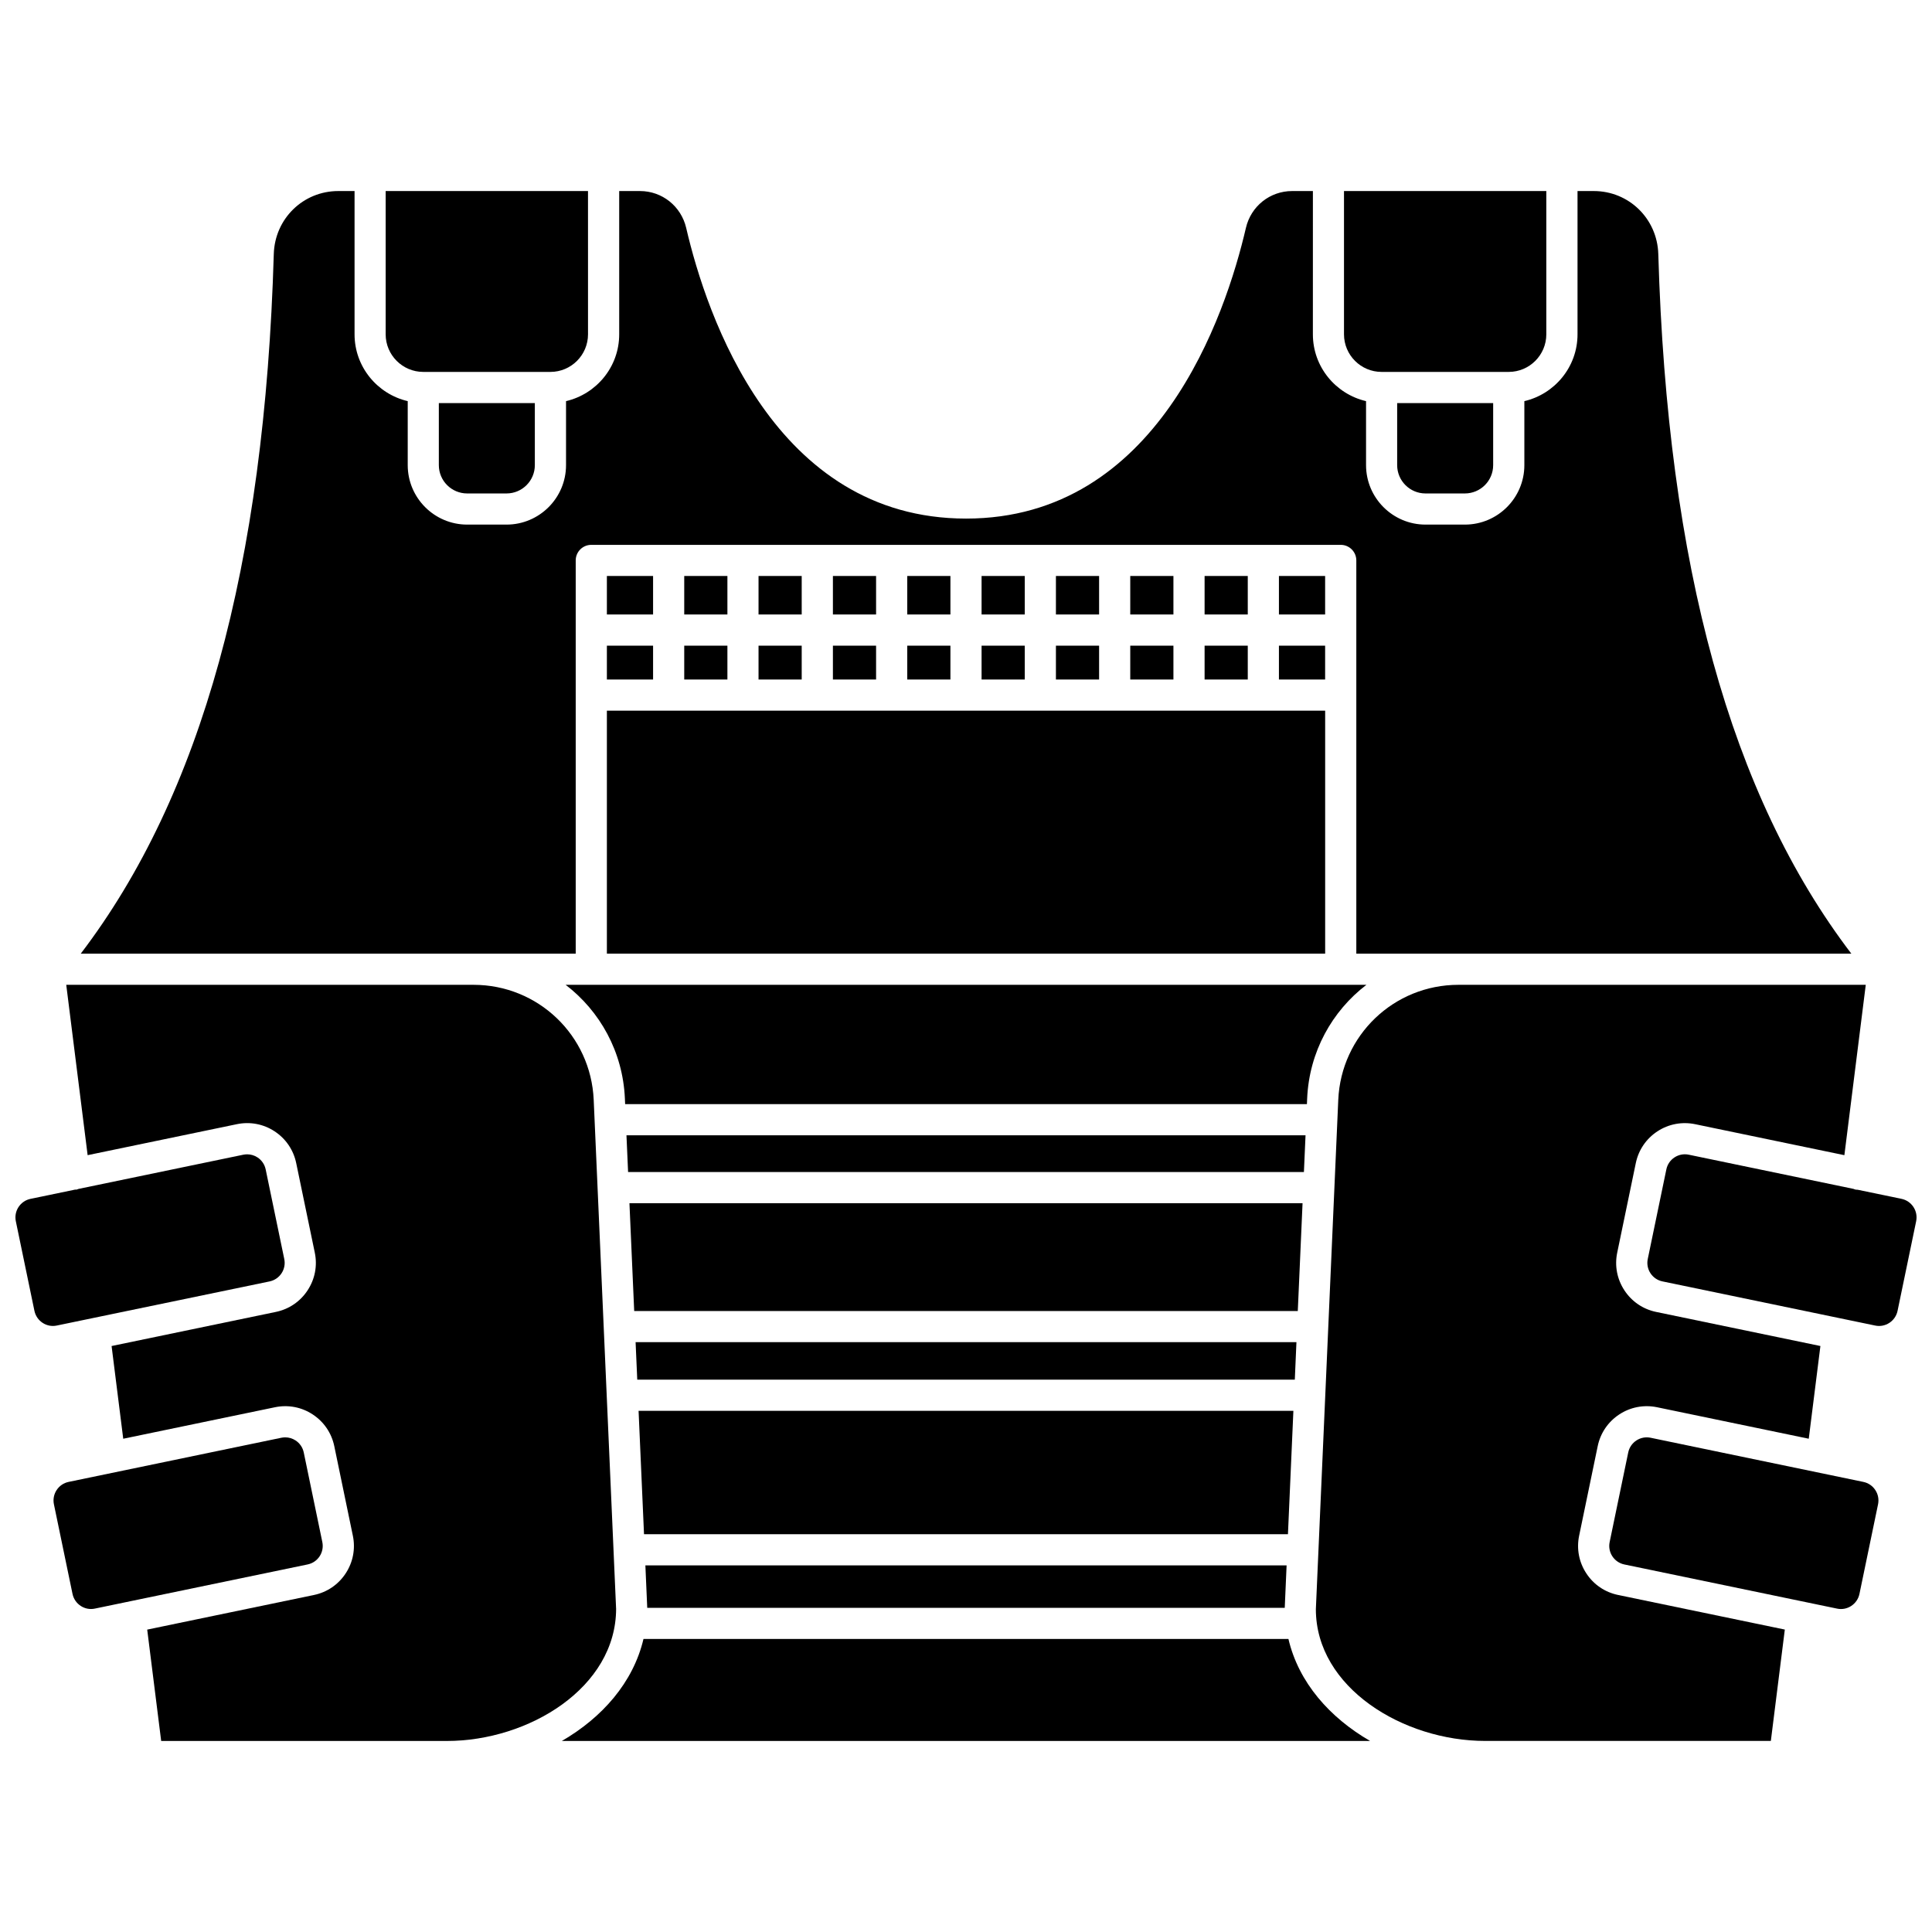
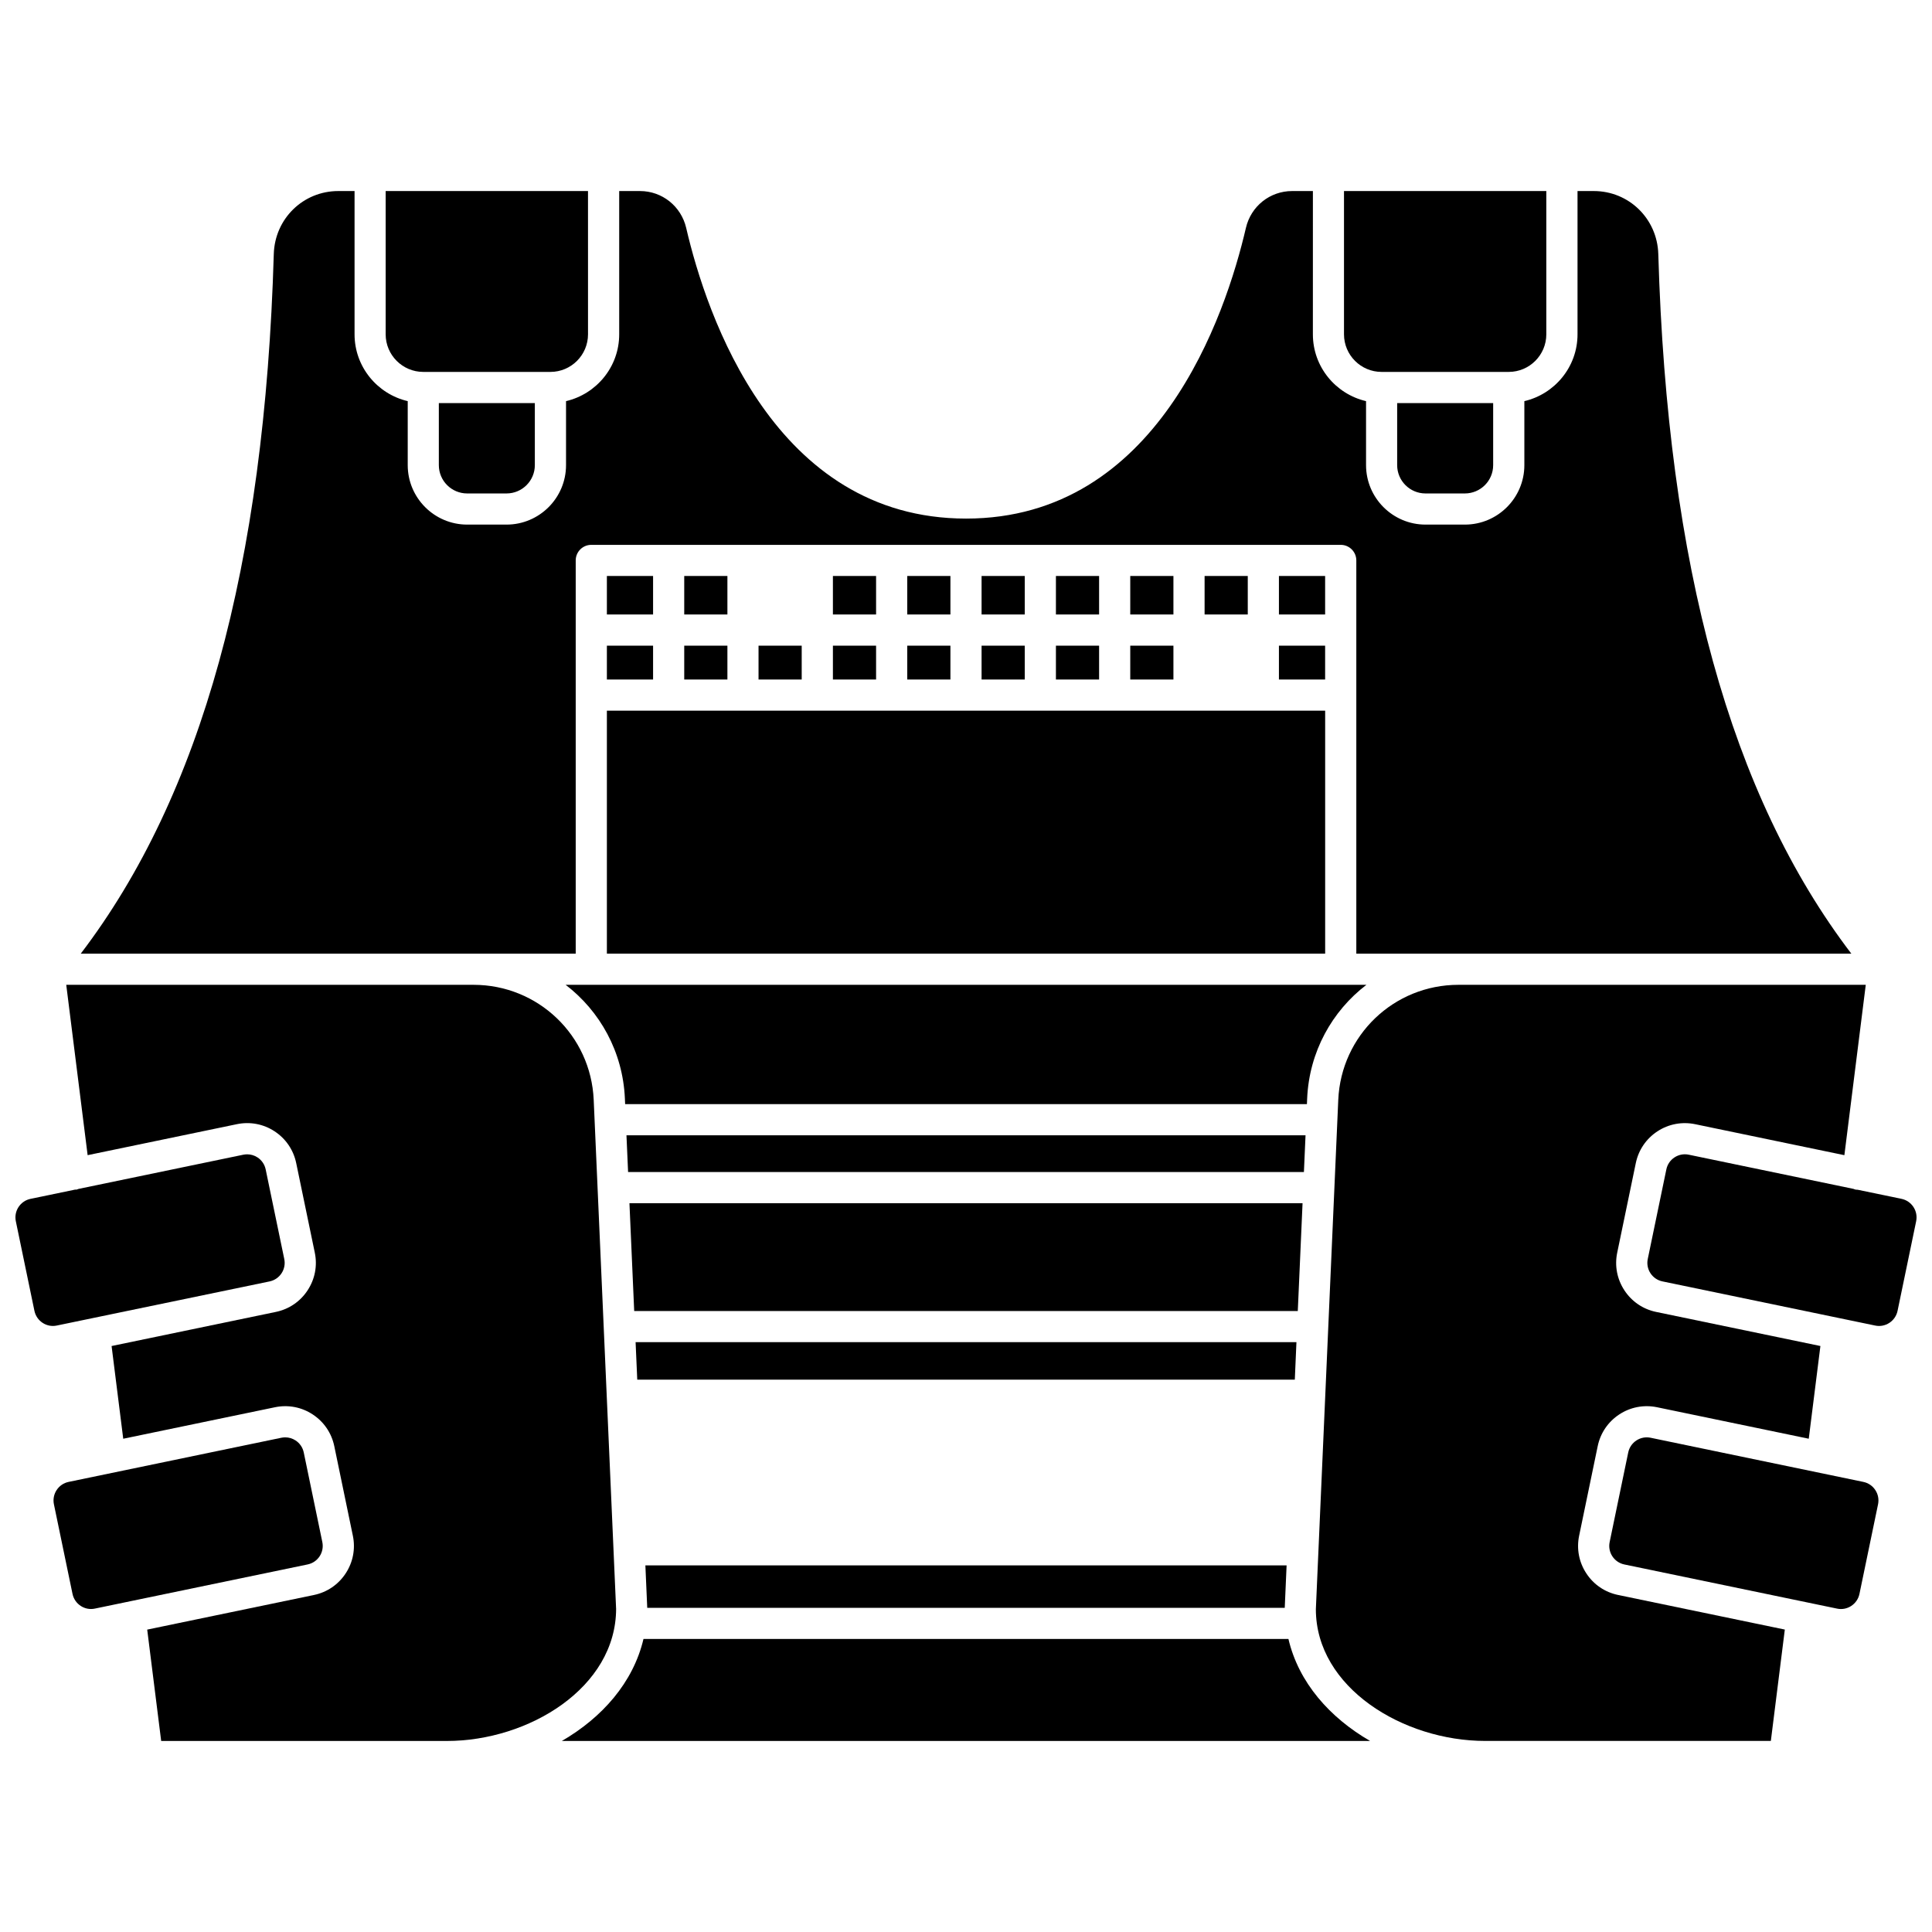
<svg xmlns="http://www.w3.org/2000/svg" width="800px" height="800px" version="1.1" viewBox="144 144 512 512">
  <defs>
    <clipPath id="b">
      <path d="m148.09 449h71.906v47h-71.906z" />
    </clipPath>
    <clipPath id="a">
      <path d="m580 449h71.902v47h-71.902z" />
    </clipPath>
  </defs>
  <path d="m490.41 435.1c0.547-12.352 6.594-23.148 15.711-30.121h-212.23c9.117 6.973 15.168 17.773 15.711 30.121l0.066 1.508h180.68z" />
  <path d="m304.83 396.72h190.35v-64.383h-190.35z" />
  <path d="m304.83 296.64h12.242v10.203h-12.242z" />
  <path d="m304.83 315.11h12.242v8.969h-12.242z" />
-   <path d="m345.02 296.64h11.441v10.203h-11.441z" />
  <path d="m345.02 315.11h11.441v8.969h-11.441z" />
  <path d="m325.33 315.11h11.441v8.969h-11.441z" />
  <path d="m364.73 315.11h11.441v8.969h-11.441z" />
  <path d="m325.33 296.64h11.441v10.203h-11.441z" />
  <path d="m267.8 274.77h10.434c4.137 0 7.504-3.359 7.504-7.5v-16.445h-25.441v16.445c0.004 4.141 3.363 7.5 7.504 7.5z" />
  <path d="m296.57 396.72v-104.2c0-2.285 1.848-4.129 4.129-4.129h198.61c2.285 0 4.129 1.848 4.129 4.129v104.2h131.18c-31.961-41.93-48.738-102.67-51.152-185.4-0.273-9.359-7.781-16.691-17.09-16.691h-4.316v37.973c0 8.617-6.031 15.824-14.09 17.703v16.961c0 8.688-7.07 15.758-15.758 15.758h-10.434c-8.688 0-15.762-7.07-15.762-15.758v-16.961c-8.055-1.883-14.09-9.086-14.09-17.703l0.004-37.973h-5.504c-5.871 0-10.91 4.019-12.246 9.762-5.387 23.16-23.398 77.039-74.164 77.039-50.77 0-68.789-53.875-74.172-77.039-1.344-5.742-6.375-9.762-12.246-9.762h-5.504v37.973c0 8.617-6.031 15.824-14.09 17.703v16.961c0 8.688-7.074 15.758-15.762 15.758h-10.434c-8.688 0-15.758-7.07-15.758-15.758v-16.961c-8.055-1.883-14.09-9.086-14.09-17.703v-37.973h-4.316c-9.312 0-16.816 7.328-17.09 16.695-2.414 82.73-19.191 143.47-51.152 185.4z" />
  <path d="m521.77 274.77h10.434c4.137 0 7.5-3.359 7.5-7.5v-16.445h-25.441v16.445c0.004 4.141 3.371 7.5 7.508 7.5z" />
  <path d="m510.13 242.56h33.699c5.492 0 9.961-4.469 9.961-9.961v-37.973h-53.617v37.973c0 5.492 4.469 9.961 9.957 9.961z" />
-   <path d="m486.76 517.89h-173.53l1.441 32.691h170.65z" />
+   <path d="m486.76 517.89h-173.53h170.65z" />
  <path d="m489.19 462.86h-178.38l1.258 28.57h175.86z" />
  <path d="m487.57 499.68h-175.13l0.438 9.945h174.26z" />
  <path d="m484.47 570.09 0.492-11.25h-169.93l0.492 11.25z" />
  <path d="m489.98 444.87h-179.96l0.43 9.73h179.1z" />
  <path d="m256.17 242.56h33.699c5.492 0 9.961-4.469 9.961-9.961l-0.004-37.973h-53.621v37.973c0 5.492 4.469 9.961 9.965 9.961z" />
  <path d="m443.53 315.11h11.441v8.969h-11.441z" />
  <path d="m482.93 296.64h12.242v10.203h-12.242z" />
  <path d="m463.23 296.64h11.441v10.203h-11.441z" />
  <path d="m443.53 296.64h11.441v10.203h-11.441z" />
-   <path d="m463.23 315.11h11.441v8.969h-11.441z" />
  <g clip-path="url(#b)">
    <path d="m215.44 483.59c2.715-0.566 4.461-3.227 3.894-5.938l-4.926-23.738c-0.27-1.312-1.035-2.445-2.16-3.184-0.824-0.547-1.781-0.824-2.746-0.824-0.344 0-0.691 0.039-1.031 0.105l-43.652 9.059c-0.207 0.055-0.387 0.172-0.605 0.199-0.094 0.012-0.176-0.023-0.27-0.02l-11.844 2.457c-1.312 0.27-2.445 1.039-3.184 2.16-0.738 1.125-0.992 2.469-0.719 3.781l4.926 23.738c0.566 2.715 3.246 4.481 5.938 3.894z" />
  </g>
  <path d="m482.93 315.11h12.242v8.969h-12.242z" />
  <path d="m637.8 536.72-56.363-11.699c-1.309-0.273-2.66-0.02-3.781 0.719-1.117 0.738-1.891 1.867-2.16 3.184l-4.922 23.738c-0.566 2.715 1.18 5.375 3.894 5.938l56.367 11.699c2.699 0.582 5.375-1.18 5.938-3.894l4.926-23.738c0.273-1.312 0.02-2.66-0.719-3.781-0.734-1.125-1.859-1.895-3.18-2.164z" />
  <path d="m229.42 552.66-4.922-23.738c-0.27-1.312-1.039-2.445-2.16-3.184-0.828-0.547-1.781-0.824-2.75-0.824-0.344 0-0.691 0.039-1.031 0.105l-56.363 11.699c-1.312 0.27-2.445 1.039-3.184 2.16-0.738 1.125-0.992 2.469-0.719 3.781l4.926 23.738c0.566 2.715 3.246 4.481 5.938 3.894l56.367-11.699c2.719-0.555 4.465-3.219 3.898-5.934z" />
  <path d="m564.39 560.96c-1.949-2.969-2.625-6.512-1.902-9.984l4.922-23.738c0.723-3.477 2.754-6.457 5.723-8.406 2.969-1.949 6.523-2.609 9.988-1.902l40.219 8.348 3.086-24.57-43.543-9.035c-3.477-0.723-6.457-2.754-8.402-5.723-1.949-2.969-2.625-6.512-1.902-9.984l4.926-23.738c0.723-3.473 2.75-6.457 5.719-8.406s6.516-2.613 9.988-1.902l39.566 8.215 5.668-45.148h-107.94c-17.113 0-31.102 13.391-31.852 30.484l-5.938 134.98c0.004 20.812 23.199 34.914 44.859 34.914h75.715l3.703-29.512-44.199-9.172c-3.481-0.723-6.465-2.754-8.406-5.723z" />
  <g clip-path="url(#a)">
    <path d="m651.08 463.86c-0.738-1.117-1.867-1.891-3.184-2.16l-11.582-2.402h-0.004c-0.168 0-0.344-0.012-0.52-0.031-0.219-0.027-0.402-0.145-0.605-0.203l-43.648-9.059c-1.309-0.273-2.66-0.016-3.777 0.719-1.125 0.738-1.891 1.867-2.16 3.18l-4.926 23.742c-0.566 2.715 1.18 5.375 3.894 5.938l56.367 11.699c2.699 0.582 5.375-1.184 5.938-3.894l4.926-23.738c0.273-1.32 0.02-2.66-0.719-3.789z" />
  </g>
  <path d="m485.44 578.34h-170.91c-2.719 11.555-10.988 20.867-21.629 27.027h214.18c-10.668-6.164-18.945-15.492-21.633-27.027z" />
  <path d="m307.27 570.28-0.684-15.57-5.25-119.24c-0.75-17.094-14.742-30.484-31.852-30.484l-107.93-0.004 5.668 45.148 39.566-8.215c3.477-0.715 7.023-0.047 9.988 1.902 2.969 1.949 4.996 4.934 5.719 8.41l4.926 23.734c0.723 3.473 0.047 7.016-1.902 9.984-1.945 2.969-4.926 5-8.402 5.723l-43.547 9.043 3.086 24.57 40.219-8.348c3.484-0.715 7.023-0.047 9.988 1.902 2.969 1.949 5 4.93 5.723 8.406l4.922 23.738c0.723 3.473 0.047 7.016-1.902 9.984-1.945 2.969-4.926 5-8.402 5.723l-44.195 9.176 3.703 29.512h75.715c21.656 0 44.848-14.102 44.848-35.094z" />
  <path d="m404.13 315.11h11.441v8.969h-11.441z" />
  <path d="m404.13 296.64h11.441v10.203h-11.441z" />
  <path d="m423.83 296.64h11.441v10.203h-11.441z" />
  <path d="m423.83 315.11h11.441v8.969h-11.441z" />
  <path d="m384.43 296.64h11.441v10.203h-11.441z" />
  <path d="m384.43 315.11h11.441v8.969h-11.441z" />
  <path d="m364.73 296.64h11.441v10.203h-11.441z" />
</svg>